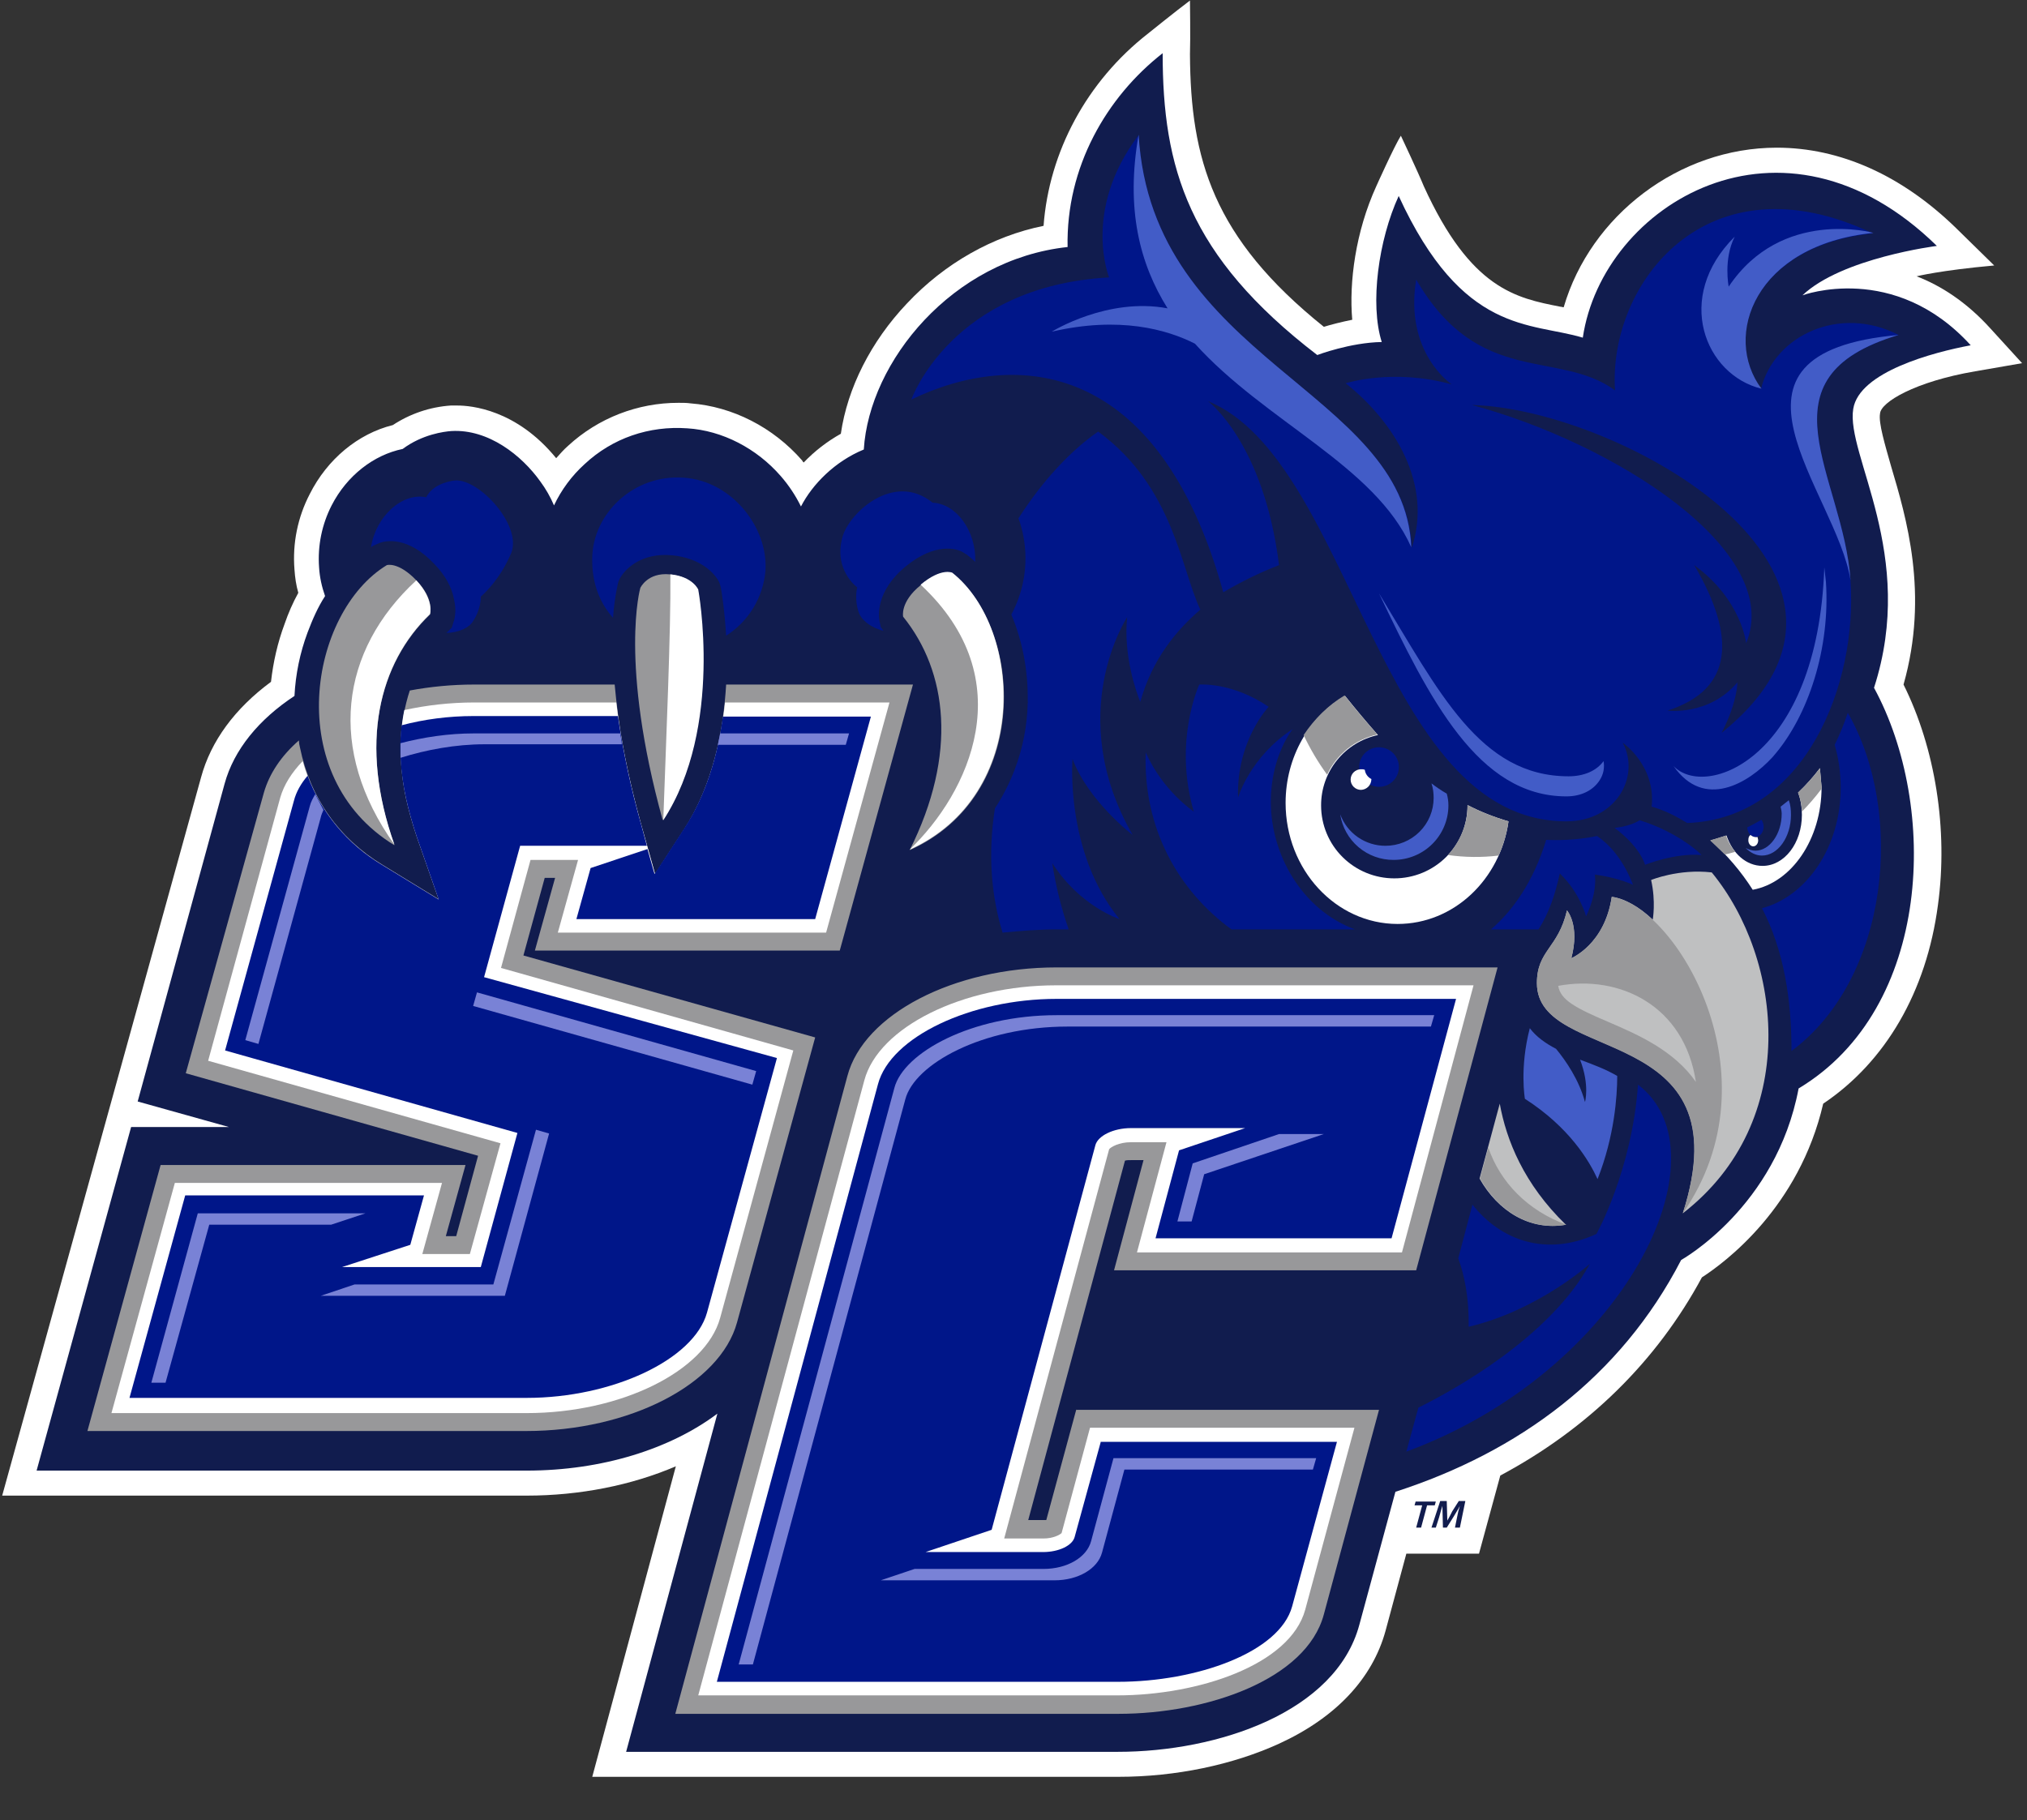
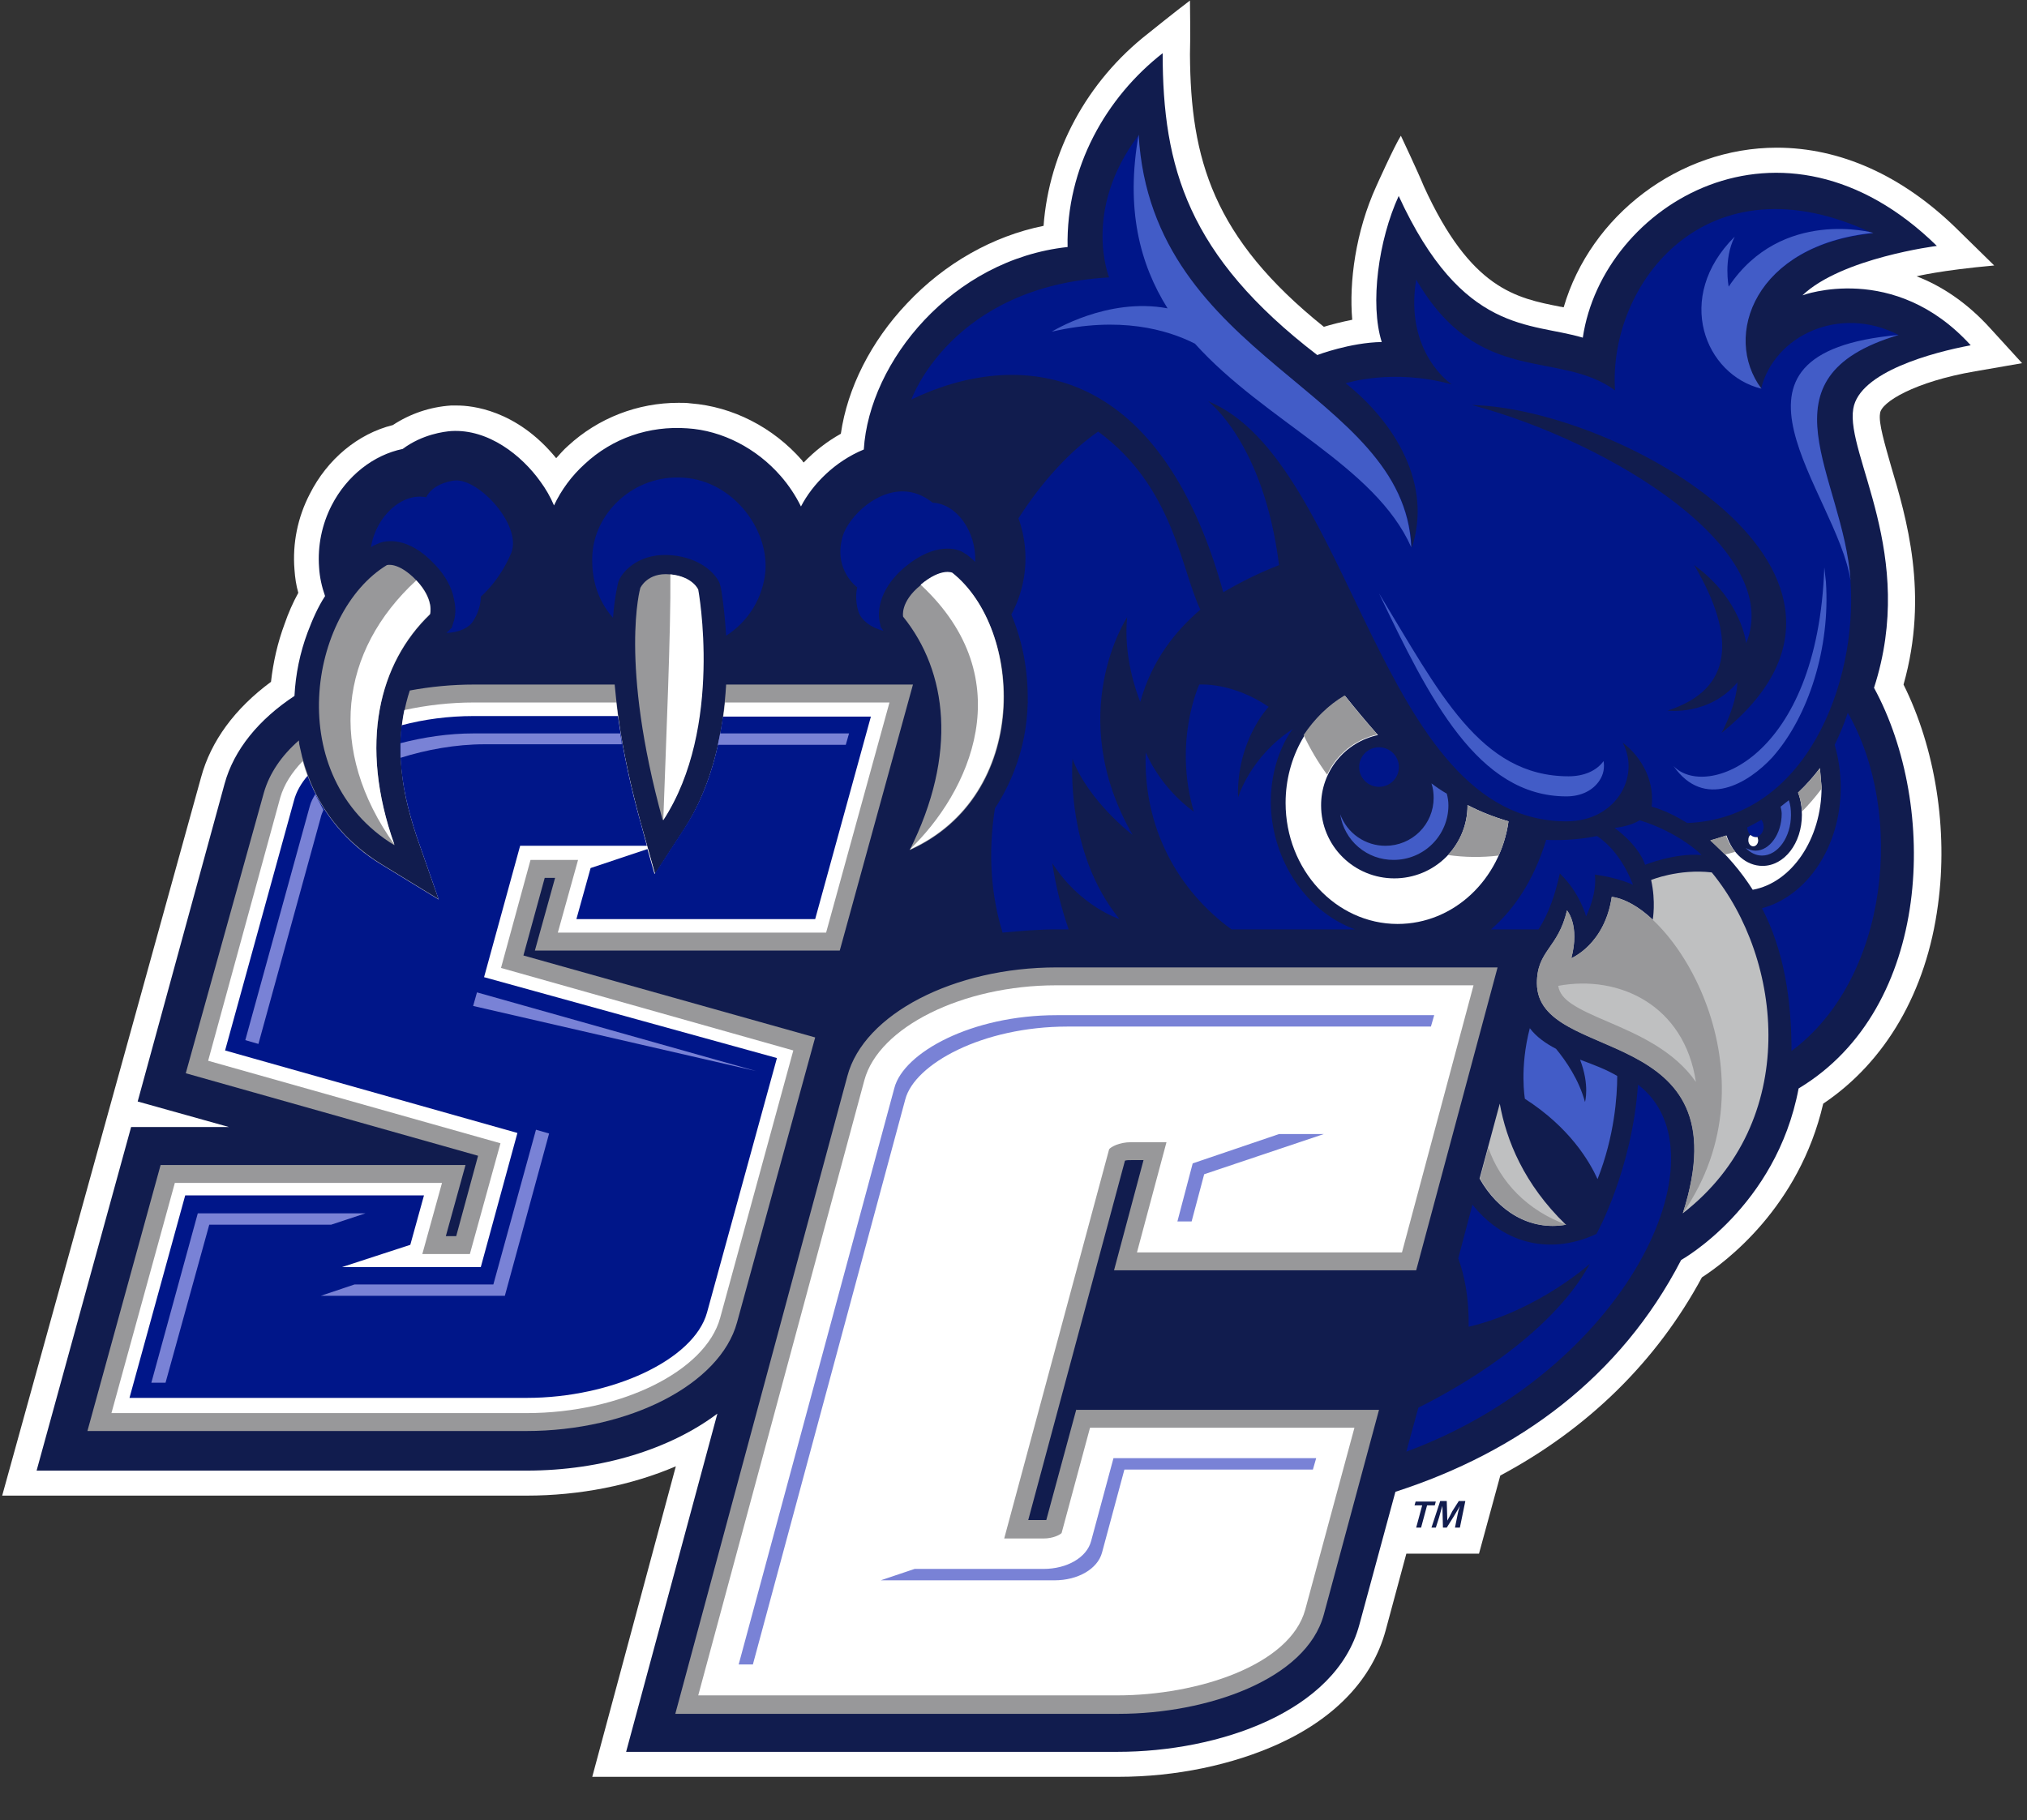
<svg xmlns="http://www.w3.org/2000/svg" width="157" height="141" viewBox="0 0 157 141" fill="none">
  <rect x="0" y="0" width="157" height="141" fill="#333333" stroke="none" />
  <g clip-path="url(#clip0_2310_65127)">
    <path d="M152.979 28.764L156.62 28.134L154.165 25.443C152.302 23.382 150.314 22.12 148.451 21.404C148.451 21.404 150.272 20.943 154.46 20.565L151.499 17.662C147.309 13.584 142.527 11.44 137.618 11.44C130.044 11.44 123.188 16.696 121.115 23.802C121.03 23.802 120.945 23.76 120.861 23.76C117.433 23.087 113.919 22.415 110.28 14.425C109.815 13.289 108.504 10.514 108.504 10.514C107.996 11.312 106.6 14.425 106.6 14.425C104.991 17.956 104.483 21.867 104.737 24.77C103.891 24.939 103.087 25.149 102.536 25.316C93.946 18.419 92.211 12.322 92.168 4.206C92.211 3.029 92.168 0.042 92.168 0.042C91.152 0.799 88.91 2.607 88.91 2.607C84.17 6.308 81.251 11.775 80.829 17.495C76.891 18.293 73.168 20.396 70.248 23.507C67.454 26.451 65.635 30.067 65.127 33.601C64.062 34.197 63.091 34.948 62.249 35.829C62.197 35.781 62.154 35.724 62.123 35.661C59.88 33.097 56.748 31.498 53.489 31.247C53.194 31.204 52.855 31.204 52.559 31.204C49.391 31.198 46.338 32.384 44.011 34.525C43.672 34.821 43.377 35.157 43.079 35.494C39.99 31.708 36.478 31.414 35.42 31.414H34.912C33.311 31.524 31.766 32.046 30.427 32.928C27.718 33.601 25.348 35.577 23.993 38.269C23.057 40.069 22.646 42.094 22.808 44.115C22.851 44.745 22.936 45.333 23.105 45.923C22.684 46.69 22.331 47.492 22.048 48.319C21.498 49.79 21.16 51.306 20.99 52.818C18.197 54.88 16.334 57.402 15.572 60.221L0.169 115.858H40.795C44.899 115.858 48.919 115.058 52.347 113.586L45.873 137.641H86.625C91.068 137.641 95.47 136.715 99.067 135.075C103.467 133.057 106.303 130.028 107.317 126.328L108.927 120.356H114.554L116.205 114.302C122.977 110.685 128.309 105.47 131.821 98.951C133.641 97.774 139.353 93.526 141.215 85.495C146.039 82.257 149.213 76.831 150.103 70.103C150.906 64.258 149.89 57.95 147.437 53.03C149.425 46.006 147.648 40.076 146.462 36.082C145.998 34.442 145.49 32.76 145.616 32.045C145.659 31.161 148.325 29.561 152.979 28.764Z" fill="white" />
    <path d="M143.543 31.667C144.009 28.807 149.721 27.293 152.641 26.747C146.716 20.227 139.607 22.877 139.607 22.877C142.654 19.976 150.018 19.05 150.018 19.05C138.041 7.317 124.119 15.855 122.595 26.157C118.532 24.937 113.285 25.947 108.335 15.181C106.768 18.588 106.092 23.549 107.022 26.494C104.568 26.536 102.028 27.503 102.028 27.503C91.999 19.808 90.053 12.952 90.053 4.121C85.694 7.528 82.562 12.952 82.69 19.135C73.761 20.1 67.328 28.009 66.905 34.821C64.662 35.745 62.926 37.512 62.038 39.235C61.621 38.386 61.095 37.594 60.473 36.881C58.61 34.735 55.944 33.348 53.237 33.18C50.274 32.97 47.439 33.937 45.279 35.955C44.286 36.855 43.481 37.942 42.91 39.152C42.632 38.496 42.277 37.874 41.853 37.301C40.414 35.282 37.832 33.222 34.954 33.391C34.404 33.432 32.711 33.642 31.189 34.778C28.945 35.241 26.872 36.84 25.686 39.152C24.929 40.632 24.593 42.29 24.714 43.946C24.757 44.703 24.926 45.46 25.178 46.175C24.629 47.016 24.206 47.983 23.824 48.992C23.235 50.57 22.893 52.229 22.808 53.911C20.059 55.72 18.113 58.075 17.393 60.725L10.664 85.327L17.732 87.304H10.156L2.835 113.92H40.795C46.635 113.92 51.924 112.239 55.564 109.507L48.496 135.705H86.582C94.326 135.705 103.468 132.635 105.287 125.864L108.081 115.56C117.602 112.491 125.515 106.687 130.213 97.604C130.213 97.604 137.577 93.525 139.31 84.317C149.679 78.091 150.146 62.448 145.151 53.281C148.494 42.936 142.95 35.239 143.543 31.665V31.667Z" fill="#111C4E" />
    <path d="M147.056 25.947C142.485 23.592 137.406 25.989 136.39 30.153C133.344 26.073 135.882 19.008 145.066 18.083C132.158 11.944 124.542 22.036 125.092 30.237C120.69 27.04 114.554 30.026 109.689 21.657C108.758 27.334 112.439 29.774 112.439 29.774C107.868 28.513 104.229 29.69 104.229 29.69C108.08 32.76 110.957 37.554 109.35 42.432C108.799 30.278 89.207 27.924 88.191 10.471C83.788 16.275 85.905 21.49 85.905 21.49C73.676 22.162 70.587 30.951 70.587 30.951C78.711 27.04 89.756 27.84 94.749 45.88C95.47 45.46 96.993 44.578 99.067 43.778C97.882 34.274 93.566 31.077 93.566 31.077C104.779 35.661 106.726 63.626 121.325 63.626C125.176 63.626 127.082 60.137 125.684 57.53C125.684 57.53 128.266 59.295 127.927 62.491C127.927 62.491 129.069 62.744 130.678 63.754C139.861 63.416 143.881 52.946 143.33 44.998C142.781 36.798 135.928 29.27 147.056 25.947ZM133.342 56.773C134.57 54.417 134.57 52.861 134.57 52.861C132.369 55.468 129.152 55.048 129.152 55.048C134.273 53.408 134.486 49.329 131.227 43.778C134.909 46.469 135.246 49.833 135.246 49.833C138.209 42.642 124.964 34.315 114.003 31.373C125.47 31.667 148.493 44.576 133.342 56.773Z" fill="#001689" />
    <path d="M140.961 59.505C140.452 60.183 139.885 60.816 139.268 61.398C139.48 61.945 139.565 62.532 139.565 63.122C139.565 65.309 138.211 67.076 136.518 67.076C135.248 67.076 134.19 66.108 133.725 64.721C132.963 64.972 132.497 65.099 132.497 65.099C133.755 66.219 134.852 67.507 135.756 68.926C138.76 68.379 141.089 65.015 141.089 60.978C141.046 60.472 141.004 59.966 140.961 59.505Z" fill="white" />
    <path d="M65.043 73.636L70.713 53.028H56.243C56.031 56.559 55.227 60.765 52.984 64.256L50.74 67.705L49.641 63.793C48.413 59.419 47.863 55.845 47.609 53.028H36.733C34.999 53.028 33.306 53.197 31.74 53.49C30.937 55.93 30.809 58.746 31.486 61.816C31.697 62.783 31.994 63.835 32.333 64.845L34.026 69.68L29.624 66.989C26.238 64.929 24.038 61.816 23.234 57.907C23.186 57.728 23.157 57.544 23.15 57.359C21.795 58.536 20.864 59.925 20.441 61.396L14.389 83.139L37.029 89.531L35.336 95.756H34.532L36.056 90.246H12.44L6.771 110.854H40.752C48.75 110.854 55.775 107.237 57.086 102.443L63.139 80.365L40.541 74.016L42.191 68.002H42.995L41.429 73.637L65.043 73.636Z" fill="#98989A" />
    <path d="M143.332 44.955C142.78 36.839 135.925 29.27 147.056 25.947C131.483 27.334 142.273 38.101 143.332 44.955ZM136.433 30.11C133.385 26.031 135.925 18.966 145.108 18.04C145.108 18.04 138 16.063 133.895 22.204C133.895 22.204 133.471 20.102 134.359 18.335C129.619 23.046 132.074 29.058 136.433 30.11ZM141.426 45.082L141.3 43.946C140.792 58.832 132.074 61.945 129.62 59.337C131.991 62.743 135.417 60.684 137.279 58.664C140.115 55.468 141.765 50.127 141.426 45.082ZM121.495 60.136C114.639 60.136 111.465 53.618 106.811 45.965C110.705 54.123 114.47 61.692 121.325 61.692C122.467 61.692 123.399 61.229 123.907 60.431C124.204 59.968 124.288 59.464 124.204 58.959C123.653 59.715 122.68 60.136 121.495 60.136Z" fill="#425CC7" />
    <path d="M126.996 63.542C126.192 64.048 125.05 64.132 125.05 64.132C125.05 64.132 126.87 65.393 127.421 66.99C127.421 66.99 129.705 66.066 131.778 66.233C131.821 66.192 129.916 64.425 126.996 63.542Z" fill="#001689" />
    <path d="M102.325 62.408C102.326 63.148 102.473 63.882 102.759 64.566C103.044 65.25 103.462 65.871 103.989 66.394C104.515 66.917 105.14 67.332 105.828 67.615C106.515 67.897 107.252 68.043 107.996 68.042C108.74 68.043 109.476 67.897 110.164 67.615C110.851 67.332 111.476 66.917 112.003 66.394C112.529 65.871 112.947 65.25 113.233 64.566C113.518 63.882 113.665 63.148 113.666 62.408V62.365C114.639 62.871 115.698 63.291 116.84 63.626C116.204 68.126 112.607 71.574 108.25 71.574C103.467 71.574 99.575 67.369 99.575 62.196C99.575 58.622 101.437 55.468 104.186 53.913C105.008 54.942 105.855 55.951 106.726 56.94C105.473 57.209 104.352 57.9 103.55 58.896C102.749 59.892 102.317 61.132 102.325 62.408Z" fill="white" />
    <path d="M104.143 53.871C104.965 54.901 105.812 55.91 106.683 56.898C105.837 57.084 105.046 57.461 104.371 58C103.696 58.54 103.155 59.228 102.79 60.01C102.088 59.046 101.478 58.018 100.971 56.94C101.818 55.678 102.875 54.627 104.145 53.87L104.143 53.871ZM112.143 66.233C113.074 65.225 113.666 63.879 113.666 62.408V62.365C114.639 62.871 115.698 63.291 116.84 63.627C116.716 64.542 116.46 65.434 116.078 66.276C114.77 66.432 113.447 66.418 112.143 66.233Z" fill="#98989A" />
    <path d="M110.873 60.684C111 61.061 111.042 61.439 111.042 61.818C111.04 62.8 110.647 63.742 109.948 64.436C109.25 65.129 108.304 65.519 107.317 65.519C106.551 65.522 105.803 65.29 105.174 64.853C104.546 64.417 104.068 63.798 103.806 63.081C103.953 64.069 104.454 64.97 105.216 65.619C105.978 66.268 106.95 66.621 107.953 66.612C109.073 66.61 110.147 66.167 110.94 65.379C111.733 64.591 112.181 63.523 112.186 62.408C112.186 62.071 112.143 61.777 112.058 61.482C111.647 61.241 111.251 60.974 110.873 60.684Z" fill="#425CC7" />
    <path d="M106.811 60.953C107.661 60.953 108.35 60.267 108.35 59.421C108.35 58.574 107.661 57.888 106.811 57.888C105.961 57.888 105.271 58.574 105.271 59.421C105.271 60.267 105.961 60.953 106.811 60.953Z" fill="#001689" />
-     <path d="M105.71 59.633C105.625 59.59 105.499 59.59 105.415 59.59C105.202 59.59 104.997 59.674 104.847 59.824C104.696 59.974 104.612 60.177 104.612 60.389C104.612 60.601 104.696 60.804 104.847 60.954C104.997 61.104 105.202 61.188 105.415 61.188C105.625 61.181 105.826 61.095 105.975 60.946C106.124 60.798 106.211 60.598 106.218 60.388V60.347C106.081 60.279 105.962 60.178 105.874 60.053C105.785 59.929 105.729 59.784 105.71 59.633Z" fill="white" />
    <path d="M143.119 55.215C142.839 56.066 142.5 56.895 142.103 57.698C142.4 58.707 142.57 59.842 142.57 61.019C142.57 65.602 139.945 69.43 136.474 70.354C138.168 73.634 138.76 77.378 138.76 81.415C146.336 75.78 147.563 62.953 143.119 55.215Z" fill="#001689" />
    <path d="M133.682 64.721C132.92 64.972 132.456 65.099 132.456 65.099C132.836 65.478 133.217 65.813 133.598 66.192C133.852 66.15 134.106 66.066 134.403 65.982C134.081 65.614 133.836 65.185 133.682 64.721ZM140.961 59.505C140.452 60.183 139.885 60.816 139.268 61.398C139.437 61.861 139.565 62.365 139.565 62.869C140.073 62.365 140.581 61.776 141.089 61.104V60.978C141.046 60.472 141.004 59.966 140.961 59.505Z" fill="#98989A" />
    <path d="M88.191 10.429C87.175 16.191 88.275 20.437 90.433 23.886C85.779 23.003 81.463 25.694 81.463 25.694C86.71 24.476 90.39 25.526 92.55 26.62C98.008 32.675 106.515 36.082 109.307 42.391C108.799 30.237 89.205 27.923 88.191 10.429ZM138 63.038C138 64.593 137.069 65.898 135.968 65.898C135.714 65.898 135.46 65.813 135.206 65.688C135.586 66.066 136.01 66.276 136.476 66.276C137.703 66.276 138.719 64.846 138.719 63.122C138.719 62.702 138.676 62.324 138.549 61.988L137.915 62.491C137.957 62.659 138 62.869 138 63.038Z" fill="#425CC7" />
    <path d="M135.968 64.846C136.307 64.846 136.602 64.468 136.602 64.048C136.598 63.853 136.539 63.664 136.433 63.501C136.053 63.711 135.714 63.921 135.332 64.089C135.332 64.509 135.629 64.846 135.968 64.846Z" fill="#001689" />
    <path d="M135.968 64.846C135.825 64.835 135.691 64.775 135.586 64.678C135.46 64.762 135.417 64.888 135.417 65.099C135.417 65.351 135.586 65.561 135.799 65.561C136.01 65.561 136.179 65.351 136.179 65.099C136.179 65.015 136.137 64.931 136.137 64.846H135.968Z" fill="white" />
    <path d="M54.04 45.67C54.04 45.67 56.029 56.353 51.331 63.542C47.945 51.263 49.596 45.543 49.596 45.543C49.596 45.543 50.148 44.325 51.882 44.492C53.617 44.66 54.04 45.67 54.04 45.67Z" fill="#98989A" />
    <path d="M51.924 44.492C53.658 44.66 54.082 45.67 54.082 45.67C54.082 45.67 56.072 56.353 51.373 63.542C51.585 57.53 51.967 48.866 51.924 44.492Z" fill="white" />
    <path d="M33.304 47.604C29.368 51.39 27.761 57.612 30.553 65.478C21.794 60.136 23.952 47.436 29.961 43.777C29.961 43.777 30.851 43.483 32.288 44.997C33.686 46.469 33.304 47.604 33.304 47.604Z" fill="#98989A" />
    <path d="M32.246 44.955C33.642 46.469 33.304 47.563 33.304 47.563C29.368 51.347 27.761 57.571 30.553 65.435C25.306 58.075 26.32 50.421 32.246 44.955Z" fill="white" />
    <path d="M69.951 47.772C73.379 52.02 74.184 58.412 70.459 65.856C79.855 61.651 79.303 48.783 73.761 44.409C73.761 44.409 72.914 43.987 71.306 45.333C69.697 46.636 69.951 47.772 69.951 47.772Z" fill="#98989A" />
    <path d="M71.306 45.292C72.914 43.946 73.761 44.366 73.761 44.366C79.262 48.74 79.811 61.608 70.459 65.813C75.031 61.439 79.219 52.651 71.306 45.292Z" fill="white" />
    <path d="M130.341 93.989C135.163 79.061 119.041 82.51 119.041 76.159C119.041 73.636 120.691 73.467 121.369 70.523C121.369 70.523 122.384 71.659 121.707 74.224C121.707 74.224 124.288 73.173 124.838 69.473C125.811 69.599 126.954 70.229 128.012 71.239C128.012 71.239 128.266 69.85 127.886 68.169C127.886 68.169 130 67.285 132.582 67.581C138.084 74.266 139.525 86.882 130.341 93.989Z" fill="#BFC0C1" />
    <path d="M122.383 82.088C123.145 84.065 122.765 85.368 122.765 85.368C122.3 83.644 121.284 82.173 120.522 81.247C119.717 80.827 118.998 80.323 118.49 79.65C117.687 82.72 118.11 85.117 118.11 85.117C121.579 87.345 123.103 89.952 123.737 91.339C125.05 88.018 125.261 84.905 125.261 83.35C124.415 82.844 123.399 82.467 122.383 82.088Z" fill="#425CC7" />
    <path d="M124.838 69.473C124.288 73.173 121.707 74.224 121.707 74.224C122.384 71.659 121.368 70.523 121.368 70.523C120.691 73.467 119.041 73.593 119.041 76.159C119.041 82.549 135.121 79.06 130.339 93.989C137.789 83.265 129.746 70.144 124.838 69.472V69.473ZM124.627 79.187C122.046 78.093 120.861 77.463 120.691 76.368C125.43 75.486 130.465 77.883 131.355 83.812C129.662 81.374 126.87 80.154 124.627 79.187ZM83.367 109.171L81.04 117.749H79.642L87.133 89.911C87.26 89.868 87.429 89.868 87.641 89.868H88.571L86.287 98.404H109.689L115.994 74.94H81.843C73.887 74.94 66.905 78.557 65.635 83.35L52.305 132.762H86.625C93.481 132.762 101.182 130.112 102.536 125.067L106.811 109.212H83.367V109.171Z" fill="#98989A" />
    <path d="M84.426 110.601L82.225 118.759C82.097 118.885 81.589 119.179 80.827 119.179H77.78L85.907 89.026C86.033 88.858 86.667 88.481 87.6 88.481H90.349L88.063 97.017H108.588L114.131 76.327H81.8C74.566 76.327 68.047 79.566 66.947 83.687L54.082 131.332H86.541C92.719 131.332 99.913 129.018 101.097 124.689L104.907 110.601H84.426Z" fill="white" />
-     <path d="M85.271 111.651L83.239 119.053C83.07 119.726 82.012 120.23 80.786 120.23H71.687L76.807 118.506L84.848 88.691C85.058 87.975 86.244 87.388 87.598 87.388H96.442L91.322 89.111L89.502 95.923H107.783L112.778 77.378H81.843C75.2 77.378 68.978 80.321 68.005 83.981L55.523 130.281H86.584C92.676 130.281 99.108 128.01 100.083 124.436L103.552 111.694H85.271V111.651Z" fill="#001689" />
    <path d="M70.12 85.158C70.841 82.424 76.088 79.523 82.69 79.523H110.831L111.085 78.64H81.843C75.241 78.64 69.994 81.541 69.274 84.275L57.214 128.936H58.315L70.12 85.158ZM87.344 112.955H86.244L84.509 119.39C84.17 120.653 82.647 121.536 80.827 121.536H70.841L68.216 122.419H81.674C83.493 122.419 85.017 121.536 85.356 120.273L87.09 113.839H101.69L101.944 112.957H87.344V112.955Z" fill="#7982D6" />
    <path d="M93.269 90.962L102.536 87.849H99.067L92.38 90.121L91.195 94.62H92.296L93.269 90.962Z" fill="#7982D6" />
    <path d="M116.163 85.495L114.598 91.298C115.994 93.779 118.449 95.377 121.284 94.872C118.025 91.719 116.671 88.312 116.163 85.495Z" fill="#BFC0C1" />
    <path d="M63.985 72.247L68.894 54.417H56.157C55.818 57.612 54.971 61.188 52.983 64.256L50.739 67.705L49.64 63.795C48.624 60.094 48.031 56.983 47.734 54.417H36.732C34.869 54.417 33.05 54.627 31.315 55.005C30.892 57.067 30.935 59.38 31.442 61.818C31.654 62.785 31.949 63.836 32.288 64.846L33.981 69.682L29.579 66.99C26.576 65.195 24.38 62.32 23.444 58.96C22.597 59.842 22.005 60.768 21.709 61.777L16.122 82.172L38.764 88.564L36.393 97.143H32.711L34.235 91.635H13.542L8.632 109.465H40.795C48.073 109.465 54.633 106.227 55.775 102.106L61.445 81.374L38.805 74.981L41.091 66.614H44.773L43.206 72.247H63.985Z" fill="white" />
    <path d="M40.287 65.519H50.104L49.639 63.795C48.869 61.06 48.275 58.279 47.862 55.468H36.69C34.743 55.468 32.839 55.721 31.103 56.184C30.892 57.95 31.02 59.842 31.441 61.818C31.654 62.785 31.949 63.836 32.288 64.846L33.981 69.682L29.579 66.99C26.93 65.409 24.9 62.977 23.825 60.094C23.317 60.684 22.936 61.356 22.766 62.029L17.434 81.374L40.076 87.765L37.24 98.153H26.491L31.78 96.429L32.839 92.602H14.345L10.029 108.287H40.795C47.395 108.287 53.743 105.344 54.759 101.686L60.177 81.961L37.493 75.696L40.287 65.519Z" fill="#001689" />
    <path d="M55.987 55.511C55.605 58.413 54.717 61.565 52.94 64.258L50.697 67.706L50.148 65.772L45.745 67.243L44.645 71.198H63.139L67.454 55.511H55.987Z" fill="#001689" />
    <path d="M55.775 56.814C55.733 57.108 55.649 57.403 55.605 57.697H65.509L65.763 56.814H55.775Z" fill="#7982D6" />
    <path d="M52.983 37.006C49.089 36.712 45.915 39.782 45.871 43.23C45.83 45.249 46.507 46.763 47.48 47.857C47.608 46.133 47.903 45.039 47.903 45.039L47.946 44.955C48.285 44.156 49.639 42.767 52.093 43.02C54.166 43.23 55.352 44.323 55.733 45.166L55.818 45.46C55.859 45.629 56.114 47.1 56.241 49.246C57.105 48.694 57.829 47.952 58.358 47.076C58.886 46.201 59.205 45.216 59.289 44.197C59.5 40.833 56.663 37.259 52.983 37.006ZM35.251 37.218C35.251 37.218 33.601 37.344 33.008 38.521C31.146 38.142 29.114 39.992 28.734 42.391C28.819 42.348 28.903 42.263 29.029 42.222L29.411 42.053C29.876 41.885 31.612 41.506 33.685 43.736C34.489 44.576 34.997 45.502 35.166 46.427C35.377 47.31 35.208 47.983 35.123 48.193L34.997 48.614L34.574 49.034C35.59 48.991 36.352 48.614 36.647 48.109C37.283 47.143 37.24 46.216 37.24 46.216C37.24 46.216 38.679 45.039 39.61 42.81C40.413 40.665 37.113 37.092 35.251 37.218ZM66.525 47.479C66.736 48.024 67.413 48.613 68.429 48.866L68.216 48.572L68.132 48.151C68.047 47.773 67.793 45.837 70.12 43.903C72.448 41.969 74.141 42.516 74.564 42.769L74.903 42.979C75.115 43.148 75.326 43.316 75.537 43.525C75.621 41.17 74.099 39.025 72.237 38.942C69.232 36.502 65.763 39.739 65.255 41.59C64.534 44.156 66.397 45.502 66.397 45.502C66.397 45.502 66.144 46.384 66.525 47.479ZM119.167 71.996C119.971 70.733 120.437 69.346 120.817 67.663C122.384 69.177 122.849 70.986 122.849 70.986C123.78 69.009 123.526 67.748 123.526 67.748C125.389 68 126.488 68.547 126.488 68.547C125.641 66.361 124.456 65.268 123.696 64.762C122.087 65.099 120.563 65.099 119.76 65.056C118.744 68.379 117.136 70.566 115.486 71.996H119.167ZM81.843 71.996H82.774C82.193 70.328 81.767 68.611 81.504 66.865C83.662 70.229 86.71 71.196 86.71 71.196C82.477 66.023 83.07 58.791 83.07 58.791C84.298 62.071 87.726 64.678 87.726 64.678C82.351 55.3 87.303 47.814 87.303 47.814C87.005 50.757 87.98 53.534 88.319 54.374C89.248 51.053 91.111 48.824 92.973 47.226C91.449 44.03 90.9 37.722 85.058 33.432C82.985 34.862 80.785 37.175 78.88 40.16C79.008 40.455 79.092 40.792 79.177 41.128C79.7 43.317 79.398 45.621 78.331 47.604C79.219 49.707 79.642 52.02 79.6 54.376C79.642 54.376 79.642 54.333 79.642 54.333C79.642 54.376 79.6 54.417 79.6 54.46C79.561 56.229 79.218 57.979 78.585 59.632C78.188 60.68 77.677 61.681 77.061 62.618C76.511 66.15 76.765 69.346 77.653 72.247C78.965 72.121 80.404 71.996 81.843 71.996Z" fill="#001689" />
    <path d="M92.465 62.869C92.465 62.869 90.095 61.314 88.74 58.287C88.529 64.174 91.28 69.009 95.385 71.996H104.948C100.843 70.482 98.431 66.192 98.431 62.112C98.431 58.538 100.124 56.478 100.124 56.478C96.824 58.623 95.891 61.777 95.891 61.777C95.765 57.361 98.262 54.754 98.262 54.754C95.427 52.819 92.888 53.03 92.888 53.03C92.888 53.03 90.857 57.403 92.465 62.869Z" fill="#001689" />
    <path d="M115.275 88.901L114.639 91.298C116.037 93.779 118.49 95.377 121.326 94.872C118.321 93.779 116.205 91.592 115.275 88.901Z" fill="#98989A" />
    <path d="M126.87 84.022C126.403 90.668 123.653 95.587 123.653 95.587C119.717 97.396 116.204 96.05 114.048 93.316L112.947 97.48C113.412 98.741 113.794 100.507 113.751 102.778C119.126 101.517 123.145 97.9 123.145 97.9C120.014 103.62 112.566 107.698 109.858 109.044L108.927 112.451C125.895 106.185 133.936 89.405 126.87 84.022Z" fill="#001689" />
-     <path d="M24.418 61.524C24.249 61.818 24.079 62.112 23.995 62.449L19 80.574L20.016 80.868L24.841 63.332C24.883 63.122 24.968 62.954 25.052 62.744C24.841 62.324 24.629 61.945 24.418 61.524ZM48.031 56.814H36.69C34.743 56.814 32.796 57.108 31.02 57.571V58.705C33.008 58.077 35.293 57.655 37.537 57.655H48.157C48.157 57.361 48.073 57.067 48.031 56.814ZM36.647 77.926L58.272 84.022L58.569 82.971L36.944 76.874L36.647 77.926ZM42.53 87.808L41.514 87.514L38.213 99.499H27.464L24.841 100.381H39.102L42.53 87.808ZM15.32 93.989L11.723 107.11H12.822L16.208 94.872H25.645L28.311 93.989H15.32Z" fill="#7982D6" />
+     <path d="M24.418 61.524C24.249 61.818 24.079 62.112 23.995 62.449L19 80.574L20.016 80.868L24.841 63.332C24.883 63.122 24.968 62.954 25.052 62.744C24.841 62.324 24.629 61.945 24.418 61.524ZM48.031 56.814H36.69C34.743 56.814 32.796 57.108 31.02 57.571V58.705C33.008 58.077 35.293 57.655 37.537 57.655H48.157C48.157 57.361 48.073 57.067 48.031 56.814ZM36.647 77.926L58.569 82.971L36.944 76.874L36.647 77.926ZM42.53 87.808L41.514 87.514L38.213 99.499H27.464L24.841 100.381H39.102L42.53 87.808ZM15.32 93.989L11.723 107.11H12.822L16.208 94.872H25.645L28.311 93.989H15.32Z" fill="#7982D6" />
    <path d="M110.154 116.613H109.561L109.646 116.319H111.211L111.127 116.613H110.534L110.069 118.337H109.689L110.154 116.613ZM112.863 117.498C112.904 117.245 112.989 116.907 113.074 116.655C112.948 116.907 112.778 117.16 112.609 117.455L112.058 118.337H111.762L111.719 116.656C111.635 116.907 111.55 117.245 111.465 117.539L111.211 118.337H110.873L111.55 116.278H112.058L112.101 117.792C112.227 117.582 112.355 117.329 112.481 117.076L112.989 116.278H113.497L113.074 118.337H112.694L112.863 117.498Z" fill="#111C4E" />
  </g>
  <defs>
    <clipPath id="clip0_2310_65127">
      <rect width="157" height="141" fill="white" />
    </clipPath>
  </defs>
</svg>